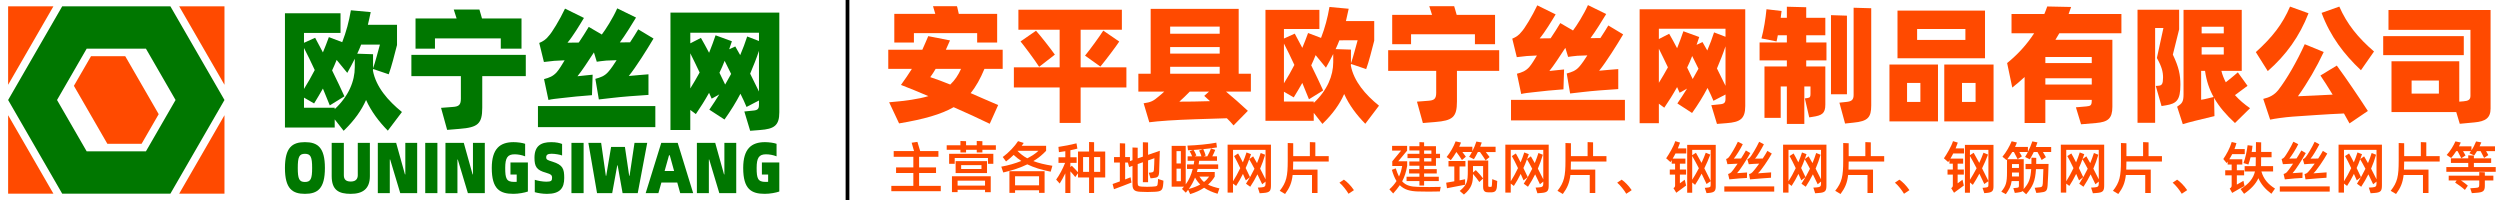
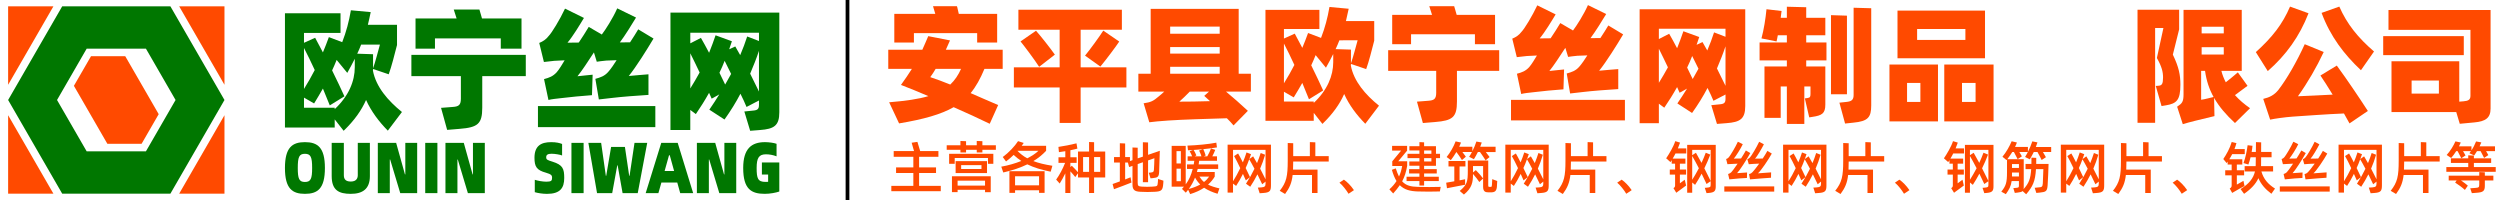
<svg xmlns="http://www.w3.org/2000/svg" version="1.1" id="图层_1" x="0px" y="0px" width="1000px" height="80px" viewBox="0 0 1000 80" enable-background="new 0 0 1000 80" xml:space="preserve">
  <rect x="338.25" width="1.5" height="80" />
  <g>
    <path fill="#007700" d="M155.129,52.266c-3.525-3.576-6.634-7.671-8.707-12.284c-1.814,4.146-4.665,8.189-8.966,12.334   l-3.576-4.562v3.267h-19.901V5.31h22.233v7.877h-14.615v3.939l4.457-2.021l3.109,5.857c0.881-2.021,1.607-4.043,2.384-6.116   l5.338,2.021c1.606-4.146,2.694-8.188,3.472-12.75l7.929,0.726c-0.362,1.71-0.725,3.421-1.14,5.079h11.661v8.084   c-1.088,4.198-2.125,8.396-3.317,11.713l-6.271-2.125c0,0.208-0.052,0.466-0.052,0.674c1.244,6.478,5.96,11.972,11.609,16.533   L155.129,52.266z M121.597,19.2v16.377c1.607-2.539,3.006-5.079,4.301-7.566C124.395,24.745,122.892,21.688,121.597,19.2z    M133.879,43.662c5.598-5.235,8.034-11.195,8.034-16.792v-3.369c-0.985,1.917-1.918,3.783-3.006,5.649l-4.25-5.183   c-0.57,1.399-1.141,2.799-1.814,4.198c1.917,3.938,3.732,7.67,4.924,10.365l-5.856,3.628c-0.829-2.073-1.762-4.405-2.747-6.738   c-1.088,1.918-2.28,3.939-3.524,5.959l-4.042-2.332v4.042h12.283v0.573H133.879z M144.452,17.853   c-0.466,1.192-0.985,2.436-1.555,3.627l6.323,0.208v4.768v0.882c0.829-2.229,2.073-7.101,2.747-9.484L144.452,17.853   L144.452,17.853z" />
    <path fill="#007700" d="M210.316,30.446h-17.414v12.646c0,6.428-1.762,7.878-9.018,8.447l-5.027,0.415l-2.436-8.812l4.664-0.361   c2.28-0.156,3.265-0.674,3.265-3.266v-9.07h-19.797v-8.499h45.763V30.446z M173.986,19.459h-7.774V7.383h16.429L181.5,3.807h10.262   c0.362,1.037,0.673,2.488,1.036,3.576h15.807v12.076h-8.292v-4.094h-26.328L173.986,19.459L173.986,19.459z" />
    <path fill="#007700" d="M262.135,42.418v8.447H215.18v-8.447H262.135z M221.71,24.331c-1.451,0.156-3.058,0.311-4.146,0.466   l-1.866-7.619c1.606-0.674,2.695-1.399,3.783-2.798c1.244-1.244,4.457-6.53,6.53-10.936l7.566,3.731   c-1.658,2.747-4.354,7.256-6.582,9.899l4.509-0.052c1.399-2.073,2.799-4.25,3.99-6.271l5.234,3.058   c1.399-1.813,4.406-6.478,6.167-10.469l7.515,3.68c-1.659,2.747-4.405,7.204-6.479,9.951l4.095-0.052   c1.244-1.866,2.436-3.783,3.265-5.183l6.115,3.68c-2.643,4.457-6.997,11.402-9.899,14.978c2.384-0.259,6.219-0.518,7.877-0.673   v8.24c-4.405,0.259-10.987,0.777-14.408,1.192l-5.441,0.623l-1.399-8.241c2.073-0.57,3.628-1.089,5.079-2.695   c1.089-1.192,2.592-3.421,3.421-4.769l-4.095,0.155c-1.451,0.156-3.058,0.312-3.834,0.467l-1.141-3.731   c-2.436,3.731-4.768,7.308-6.582,9.536c2.073-0.259,4.82-0.467,6.063-0.622l-0.259,8.188c-3.577,0.259-9.226,0.778-12.387,1.192   c-2.229,0.259-3.524,0.363-5.027,0.725l-1.762-8.344c2.125-0.57,3.524-1.088,5.027-2.695c0.985-1.088,2.384-3.42,3.213-4.82   L221.71,24.331z" />
    <path fill="#007700" d="M311.726,5.051v39.854c0,5.339-2.072,6.686-7.723,7.101l-3.938,0.313l-2.332-7.724l3.523-0.362   c1.814-0.155,2.332-0.674,2.332-2.279V40.19l-4.976,2.591c-0.673-1.607-1.451-3.369-2.437-5.287   c-1.813,3.473-3.938,6.895-6.375,10.313l-6.064-3.938c1.399-2.021,2.695-4.042,3.991-6.115l-3.058,1.71l-1.037-2.332   c-1.71,3.058-3.473,5.856-5.287,8.5l-2.228-1.659v8.033h-7.93V5.051H311.726z M276.121,13.084v4.25l4.25-2.177   c0.985,1.659,2.073,3.731,3.265,5.96c0.985-2.436,1.814-4.716,2.591-6.997l6.531,2.384l-1.088,3.214l2.437-1.141   c0.622,1.088,1.296,2.229,1.97,3.473c1.088-2.54,2.021-5.027,2.799-7.463l4.716,1.814v-3.317H276.121z M276.121,35.37   c1.295-2.073,2.539-4.198,3.731-6.375c-1.244-2.695-2.54-5.235-3.731-7.671V35.37z M290.063,33.815   c0.829-1.399,1.606-2.851,2.384-4.25c-0.881-1.866-1.763-3.627-2.591-5.234c-0.622,1.607-1.296,3.161-2.073,4.768L290.063,33.815z    M303.588,36.613V20.34c-1.037,3.11-2.228,6.064-3.523,9.122C301.308,31.897,302.5,34.333,303.588,36.613z" />
  </g>
  <g>
    <path fill="#007700" d="M113.978,67.199c0-8.254,2.957-10.34,7.992-10.34c5.06,0,7.993,2.086,7.993,10.34   c0,8.281-2.933,10.339-7.993,10.339C116.935,77.538,113.978,75.48,113.978,67.199z M124.854,67.199   c0-4.373-0.562-5.678-2.884-5.678c-2.322,0-2.859,1.305-2.859,5.678c0,4.314,0.538,5.59,2.859,5.59   C124.292,72.789,124.854,71.516,124.854,67.199z" />
    <path fill="#007700" d="M132.675,70.441V57.148h4.864v12.89c0,1.303,0.415,2.577,2.762,2.577c2.42,0,2.811-1.506,2.811-2.577   v-12.89h4.839v13.293c0,5.127-2.884,7.097-7.65,7.097C135.534,77.538,132.675,76.09,132.675,70.441z" />
    <path fill="#007700" d="M151.127,57.148h7.333l3.52,12.6h0.147v-12.6h4.742v20.101h-6.771l-4.033-13.438h-0.147v13.438h-4.79   L151.127,57.148L151.127,57.148z" />
    <path fill="#007700" d="M170.093,57.148h4.864v20.101h-4.864V57.148z" />
    <path fill="#007700" d="M178.183,57.148h7.333l3.52,12.6h0.147v-12.6h4.741v20.101h-6.771l-4.033-13.438h-0.147v13.438h-4.79   V57.148z" />
-     <path fill="#007700" d="M196.708,67.199c0-7.762,3.349-10.34,8.702-10.34c1.637,0,3.642,0.289,4.644,0.666v5.011   c-1.369-0.552-2.933-0.812-4.228-0.812c-2.835,0-3.74,1.447-3.74,5.475c0,4.199,0.488,5.56,3.52,5.56c0.66,0,0.708,0,1.075-0.028   v-2.926h-2.493v-4.806h6.967v11.612c-1.295,0.464-3.715,0.927-5.793,0.927C199.91,77.538,196.708,75.628,196.708,67.199z" />
    <path fill="#007700" d="M213.914,76.873V71.92c1.124,0.377,3.104,0.753,4.619,0.753c2.029,0,2.298-0.405,2.298-1.651   c0-0.84-0.319-1.332-2.445-1.938c-3.715-1.015-4.595-2.403-4.595-5.967c0-4.749,2.592-6.257,6.648-6.257   c2.126,0,3.446,0.349,4.399,0.726v4.604c-0.709-0.317-2.835-0.692-4.179-0.692c-1.564,0-2.176,0.433-2.176,1.389   c0,0.929,0.367,1.13,2.469,1.767c4.228,1.304,4.741,2.896,4.741,6.547c0,3.996-1.637,6.342-6.892,6.342   C216.92,77.538,215.112,77.219,213.914,76.873z" />
    <path fill="#007700" d="M228.578,57.148h4.864v20.101h-4.864V57.148z" />
    <path fill="#007700" d="M235.348,57.148h5.109l1.881,13.179h0.147l1.956-11.558h5.523l1.711,11.558h0.147l1.98-13.179h5.083   l-3.789,20.101h-6.062l-1.979-11.121h-0.147l-2.029,11.121h-6.061L235.348,57.148z" />
    <path fill="#007700" d="M270.91,73.021h-6.355l-1.198,4.229h-5.083l6.232-20.1h6.575l6.184,20.1h-5.182L270.91,73.021z    M269.639,68.387l-1.736-6.285h-0.293l-1.76,6.285H269.639z" />
    <path fill="#007700" d="M278.755,57.148h7.333l3.521,12.6h0.146v-12.6h4.741v20.101h-6.771l-4.033-13.438h-0.147v13.438h-4.79   L278.755,57.148L278.755,57.148z" />
    <path fill="#007700" d="M297.28,67.199c0-7.762,3.348-10.34,8.701-10.34c1.638,0,3.643,0.289,4.644,0.666v5.011   c-1.369-0.552-2.933-0.812-4.228-0.812c-2.835,0-3.74,1.447-3.74,5.475c0,4.199,0.487,5.56,3.52,5.56c0.659,0,0.708,0,1.075-0.028   v-2.926h-2.493v-4.806h6.966v11.612c-1.295,0.464-3.715,0.927-5.793,0.927C300.482,77.538,297.28,75.628,297.28,67.199z" />
  </g>
  <g>
    <path fill="#FF4A00" d="M393.782,27.536c-1.66,3.973-3.37,7.091-5.532,9.707c3.621,1.559,7.192,3.168,11.014,4.778l-3.37,7.492   c-4.426-2.162-9.404-4.426-14.434-6.639c-5.029,2.867-11.919,4.828-21.827,6.488l-3.973-8.449   c6.588-0.553,11.668-1.257,15.69-2.464c-4.022-1.76-7.744-3.219-10.964-4.476c1.56-2.163,3.019-4.275,4.375-6.438h-9.455v-7.645   h13.63c0.854-1.861,1.608-3.671,2.363-5.432l8.701,1.71c-0.553,1.157-1.056,2.364-1.66,3.722h22.732v7.645H393.782z    M365.568,17.025h-7.847V5.558h16.396l-0.905-3.068h9.556c0.151,0.201,0.402,1.71,0.755,3.068h15.339v11.467h-7.997v-3.772h-25.297   V17.025L365.568,17.025z M384.428,27.536h-10.159c-0.754,1.207-1.407,2.364-2.162,3.319c2.564,0.855,5.18,1.811,7.997,2.967   C381.963,32.063,383.271,30.101,384.428,27.536z" />
    <path fill="#FF4A00" d="M450.563,34.979h-18.308v14.183h-8.398V34.979H405.55v-8.047h18.308V11.895H407.36V3.898h41.391v7.997   h-16.496v15.038h18.307L450.563,34.979L450.563,34.979z M414.401,12.297c1.559,1.71,5.633,6.84,7.544,9.556l-6.287,4.878   c-1.861-2.917-6.085-8.5-7.443-10.159L414.401,12.297z M434.016,22.255c1.911-2.313,5.985-7.896,7.292-10.008l6.388,4.375   c-1.207,1.861-5.482,7.544-7.544,10.008L434.016,22.255z" />
    <path fill="#FF4A00" d="M500.351,36.639h-9.958c2.867,2.364,5.784,4.929,8.751,7.695l-5.732,5.834   c-0.754-0.955-1.66-1.861-2.666-2.867c-8.449,0.252-17.502,0.504-23.386,0.906c-3.27,0.201-6.085,0.502-7.646,0.703l-2.263-7.594   c2.917-0.402,3.923-0.957,5.935-2.667c0.754-0.604,1.51-1.257,2.313-2.012h-10.36v-7.142h4.929V3.546h35.205v25.951h4.878V36.639z    M468.063,10.638v2.867h19.815v-2.867H468.063z M487.878,18.835h-19.815v2.615h19.815V18.835z M468.063,29.498h19.815v-2.766   h-19.815V29.498z M481.692,38.349l1.91-1.71h-7.694c-1.358,1.408-2.767,2.766-4.174,4.023c3.57,0,7.645-0.051,12.271-0.201   L481.692,38.349z" />
    <path fill="#FF4A00" d="M546.116,49.514c-3.42-3.47-6.438-7.443-8.449-11.919c-1.761,4.023-4.526,7.946-8.7,11.97l-3.471-4.426   v3.168h-19.313V3.949h21.576v7.645h-14.184v3.822l4.326-1.961l3.018,5.683c0.854-1.961,1.56-3.923,2.313-5.935l5.181,1.961   c1.56-4.023,2.615-7.946,3.37-12.372l7.693,0.704c-0.353,1.66-0.703,3.319-1.105,4.929h11.315v7.846   c-1.057,4.074-2.063,8.147-3.219,11.366l-6.086-2.062c0,0.201-0.051,0.453-0.051,0.654c1.207,6.287,5.784,11.618,11.266,16.042   L546.116,49.514z M513.576,17.427V33.32c1.56-2.464,2.918-4.929,4.175-7.343C516.293,22.809,514.834,19.841,513.576,17.427z    M525.496,41.166c5.432-5.08,7.795-10.864,7.795-16.295v-3.269c-0.955,1.861-1.86,3.671-2.916,5.482l-4.125-5.029   c-0.553,1.358-1.105,2.716-1.76,4.074c1.86,3.822,3.621,7.443,4.776,10.059l-5.683,3.521c-0.805-2.012-1.71-4.275-2.665-6.538   c-1.057,1.861-2.213,3.822-3.42,5.784l-3.924-2.263v3.923h11.92L525.496,41.166L525.496,41.166z M535.756,16.12   c-0.453,1.157-0.955,2.364-1.509,3.521l6.136,0.201v4.627v0.855c0.805-2.163,2.012-6.89,2.666-9.204H535.756z" />
    <path fill="#FF4A00" d="M599.678,28.341H582.78v12.271c0,6.236-1.711,7.646-8.752,8.199l-4.878,0.401l-2.364-8.551l4.526-0.352   c2.214-0.151,3.168-0.654,3.168-3.168V28.34h-19.212v-8.248h44.409V28.341z M564.422,17.679h-7.544V5.96h15.942l-1.105-3.47h9.957   c0.354,1.006,0.654,2.414,1.006,3.47h15.34v11.718h-8.047v-3.973h-25.549V17.679z" />
    <path fill="#FF4A00" d="M649.969,39.958v8.198h-45.565v-8.198H649.969z M610.74,22.406c-1.408,0.151-2.969,0.302-4.023,0.453   l-1.811-7.393c1.559-0.654,2.615-1.358,3.671-2.716c1.207-1.207,4.325-6.337,6.337-10.612l7.343,3.621   c-1.608,2.666-4.225,7.041-6.388,9.606l4.376-0.05c1.357-2.012,2.716-4.124,3.872-6.085l5.08,2.967   c1.356-1.76,4.274-6.287,5.983-10.159l7.293,3.571c-1.608,2.666-4.274,6.991-6.286,9.656l3.974-0.05   c1.207-1.811,2.364-3.671,3.169-5.029l5.934,3.571c-2.563,4.325-6.789,11.064-9.604,14.535c2.313-0.251,6.035-0.503,7.645-0.654   v7.997c-4.274,0.251-10.661,0.754-13.98,1.157l-5.28,0.604l-1.357-7.997c2.012-0.553,3.521-1.056,4.929-2.615   c1.057-1.157,2.515-3.319,3.319-4.627l-3.975,0.151c-1.408,0.151-2.967,0.302-3.721,0.453l-1.107-3.621   c-2.362,3.621-4.627,7.091-6.387,9.254c2.012-0.251,4.678-0.453,5.885-0.604l-0.252,7.946c-3.471,0.251-8.952,0.754-12.02,1.157   c-2.163,0.251-3.42,0.352-4.879,0.704l-1.711-8.097c2.063-0.553,3.42-1.056,4.879-2.615c0.955-1.056,2.313-3.319,3.118-4.677   L610.74,22.406z" />
    <path fill="#FF4A00" d="M698.098,3.697v38.676c0,5.18-2.012,6.486-7.494,6.891l-3.821,0.301l-2.264-7.494l3.421-0.352   c1.761-0.15,2.263-0.654,2.263-2.213v-1.71l-4.828,2.515c-0.653-1.559-1.408-3.269-2.363-5.13c-1.76,3.37-3.821,6.688-6.186,10.008   l-5.885-3.821c1.356-1.962,2.614-3.923,3.872-5.935l-2.968,1.66l-1.006-2.263c-1.659,2.967-3.37,5.684-5.13,8.248l-2.162-1.609   v7.797h-7.695V3.697H698.098z M663.547,11.493v4.124l4.123-2.112c0.956,1.609,2.012,3.621,3.169,5.784   c0.956-2.364,1.761-4.577,2.515-6.79l6.338,2.313l-1.057,3.118l2.363-1.106c0.604,1.056,1.258,2.163,1.911,3.37   c1.056-2.464,1.962-4.878,2.716-7.242l4.576,1.76v-3.219H663.547z M663.547,33.119c1.257-2.012,2.464-4.074,3.621-6.186   c-1.207-2.615-2.465-5.08-3.621-7.443V33.119z M677.075,31.61c0.805-1.358,1.56-2.766,2.313-4.124   c-0.854-1.811-1.71-3.521-2.515-5.08c-0.604,1.559-1.257,3.068-2.012,4.627L677.075,31.61z M690.201,34.326V18.534   c-1.006,3.018-2.162,5.884-3.42,8.852C687.988,29.749,689.146,32.113,690.201,34.326z" />
    <path fill="#FF4A00" d="M722.488,16.975h8.098v7.192h-8.098v2.414h7.645V41.82c0,3.57-1.356,4.375-5.18,4.929l-1.258,0.201   l-1.761-7.594l1.106-0.151c1.056-0.151,1.157-0.604,1.157-1.76v-2.867h-2.465v14.986h-6.99V34.577h-2.465V47.15h-6.488V26.58h8.953   v-2.414H703.83v-7.192h10.914v-2.867h-3.621c-0.151,0.956-0.354,1.811-0.504,2.464l-6.035-1.207   c0.956-3.47,1.66-7.997,2.012-11.668l6.035,0.704c-0.149,0.805-0.201,1.76-0.352,2.716h2.465V2.691l7.744,0.201v4.225h7.645v6.991   h-7.645V16.975L722.488,16.975z M738.783,37.695h-6.387V6.061l6.387,0.201V37.695z M748.49,3.295v38.877   c0,4.828-1.357,6.336-7.143,6.891l-3.318,0.353l-2.265-8.351l2.867-0.301c1.961-0.201,2.816-0.805,2.816-2.767V3.094L748.49,3.295z   " />
    <path fill="#FF4A00" d="M775.195,25.826v22.732h-19.414V25.826H775.195z M759,23.312V4.25h35.004v19.061L759,23.312L759,23.312z    M762.822,40.764h5.332v-7.595h-5.332V40.764z M766.846,11.593v4.375h19.313v-4.375H766.846z M797.424,48.559h-19.715V25.826   h19.715V48.559z M790.232,33.169H784.8v7.595h5.433V33.169z" />
-     <path fill="#FF4A00" d="M823.726,13.303c-0.554,0.855-1.006,1.76-1.56,2.615h22.783v26.807c0,4.678-1.76,6.086-6.588,6.487   l-5.937,0.502l-2.062-6.789l4.124-0.352c1.811-0.151,2.213-0.453,2.213-2.415v-0.201h-18.56v9.254h-8.298V30.805   c-1.608,1.458-3.169,2.867-4.929,4.225l-2.063-9.807c4.225-3.42,7.796-7.292,10.813-11.919h-9.053V5.608h13.126   c0.401-0.956,0.805-1.961,1.157-3.018l9.556,0.201l-1.006,2.816h21.123v7.695L823.726,13.303L823.726,13.303z M836.701,22.809   h-18.56v2.414h18.56V22.809z M836.701,33.823v-2.515h-18.56v2.515H836.701z" />
    <path fill="#FF4A00" d="M869.139,21.853c2.414,5.029,3.019,8.097,3.019,12.02c0,6.186-1.508,7.544-5.732,8.248l-1.811,0.302   l-2.314-8.047l1.31-0.101c1.155-0.151,1.608-0.754,1.608-3.319c0-2.163-0.504-4.325-2.465-7.745l2.615-12.02h-3.319v37.92h-7.041   V3.898h16.647v7.846L869.139,21.853z M900.02,43.277l-6.034,5.936c-3.472-3.219-6.287-6.438-8.351-10.059l0.151,7.292l-7.896,1.912   c-1.459,0.352-3.62,0.955-4.777,1.308l-2.264-6.991c1.962-1.307,2.564-1.859,2.564-4.979V3.949h23.285v24.392h-8.146   c0.402,1.609,1.006,3.118,1.761,4.577c1.76-1.358,3.471-2.816,4.827-3.973l3.873,5.381c-1.357,0.956-3.37,2.515-5.028,3.722   C895.744,40.009,897.756,41.719,900.02,43.277z M880.455,39.908c1.357-0.151,3.822-0.855,4.979-1.106   c-1.76-3.168-2.865-6.488-3.42-10.461h-1.559V39.908z M880.656,10.688v2.666h8.852v-2.666H880.656z M889.508,21.803v-2.917h-8.852   v2.917H889.508z" />
    <path fill="#FF4A00" d="M923.404,5.307c-3.57,9.204-8.902,16.647-16.295,23.135l-4.777-7.594   c6.688-6.035,10.712-11.266,13.68-18.206L923.404,5.307z M934.721,26.229c4.023,5.482,8.901,12.724,12.422,18.156l-7.343,4.979   l-2.213-3.974c-6.589,0.252-16.646,1.006-20.52,1.258c-3.319,0.25-7.192,0.805-9.003,1.207l-2.767-8.298   c2.564-0.604,4.426-1.559,6.035-3.571c3.369-4.325,7.443-11.417,10.562-18.307l7.596,3.118   c-2.816,6.035-6.438,12.271-10.312,17.703c3.472-0.151,9.455-0.402,13.881-0.654c-1.76-2.867-3.471-5.583-4.879-7.645   L934.721,26.229z M944.377,28.089c-6.689-6.287-12.271-13.529-15.742-22.934l7.092-2.515c3.067,6.991,7.493,12.473,13.882,17.955   L944.377,28.089z" />
    <path fill="#FF4A00" d="M985.516,22.054h-32.237V14.46h32.237V22.054z M996.229,3.999V43.43c0,3.771-2.063,5.129-6.438,5.531   l-5.884,0.553l-1.408-4.677h-25.901V24.519h27.108v16.144l1.76-0.149c1.812-0.152,2.716-0.604,2.716-2.164V11.945H955.39V3.999   H996.229z M975.557,32.213h-10.913v5.23h10.913V32.213z" />
  </g>
  <g>
    <path fill="#FF4A00" d="M376.313,74.345v2.146h-19.783v-2.146h8.808v-5.147h-6.91V66.96h6.91v-4.245h-7.858v-2.281h8.13   c-0.293-1.084-0.7-2.597-0.949-3.342l2.304-0.339l1.106,3.681h7.294v2.281h-7.724v4.245h6.774v2.235h-6.774v5.148L376.313,74.345   L376.313,74.345z" />
    <path fill="#FF4A00" d="M398.35,58.107v1.808h-5.396v1.062h-2.258v-1.062h-4.27v1.062h-2.258v-1.062h-5.488v-1.808h5.488v-1.717   l2.258,0.09v1.627h4.27v-1.717l2.258,0.09v1.627H398.35z M379.651,61.518h17.682v3.998h-2.145v-2.326h-13.303v2.326h-2.234V61.518   L379.651,61.518z M380.78,70.506h15.515v6.368h-2.281v-0.948h-10.975v0.926h-2.258L380.78,70.506L380.78,70.506z M394.804,64.454   v4.765h-12.556v-4.765H394.804z M383.039,72.268v1.965h10.975v-1.965H383.039z M392.591,66.059h-8.13v1.534h8.13V66.059z" />
    <path fill="#FF4A00" d="M420.953,66.307l-0.678,2.37c-3.727-0.745-6.707-1.647-9.35-2.936c-2.642,1.286-5.759,2.37-9.621,3.252   l-0.79-2.326c2.913-0.521,5.602-1.31,8.018-2.281c-1.084-0.7-2.101-1.513-3.071-2.415c-0.971,0.926-1.965,1.807-3.049,2.618   l-1.311-1.782c2.35-1.695,4.855-4.359,6.12-6.348l2.258,0.723c-0.249,0.385-0.52,0.745-0.79,1.131h9.756v2.01   c-1.445,1.535-3.095,2.912-5.104,4.109C415.397,65.223,417.927,65.831,420.953,66.307z M403.768,68.475h14.069v8.672h-2.213v-1.039   h-9.598v1.039h-2.259V68.475z M406.025,70.506v3.637h9.598v-3.637H406.025z M410.903,63.324c1.896-0.971,3.41-1.941,4.472-3.004   h-8.333c0,0-0.022,0.022-0.045,0.046C408.148,61.54,409.391,62.512,410.903,63.324z" />
    <path fill="#FF4A00" d="M442.088,70.98h-4.449v6.231h-2.01V70.98h-4.426v-1.694l-1.106,1.536c-0.429-0.61-1.241-1.49-1.941-2.281   v8.672h-2.032v-7.881c-0.723,1.535-1.558,2.98-2.258,4.087l-1.4-1.58c1.332-1.875,2.665-4.336,3.568-6.687h-2.643v-2.234h2.732   V60.48c-0.926,0.158-1.807,0.293-2.552,0.384l-0.203-2.101c2.032-0.293,5.126-0.882,7.227-1.424l0.361,2.102   c-0.791,0.226-1.739,0.451-2.801,0.654v2.822h2.507v2.234h-2.507v1.695l0.542-0.564c0.723,0.723,1.875,1.828,2.507,2.642v-8.311   h4.426v-3.816l2.01,0.091v3.727h4.449L442.088,70.98L442.088,70.98z M435.629,68.744v-5.916h-2.394v5.916H435.629z M440.078,62.828   h-2.438v5.916h2.438V62.828z" />
    <path fill="#FF4A00" d="M465.369,72.268c0,0.543-0.068,1.332-0.158,2.032c-0.249,1.875-0.903,2.304-3.32,2.416   c-1.919,0.113-3.815,0.113-5.735,0c-2.191-0.112-3.162-0.653-3.162-2.913v-7.451l-1.354,0.475l-0.475-1.807h-1.106v6.752   c0.791-0.293,1.514-0.588,2.168-0.858l0.361,2.101c-2.078,0.836-4.584,1.784-7.001,2.665l-0.542-2.077   c0.881-0.293,1.875-0.654,2.891-1.039V65.02h-2.325V62.83h2.325v-5.533l2.123,0.092v5.441h1.919v1.604l1.017-0.361v-5.081   l2.078,0.091v4.268l2.077-0.699v-5.758l2.077,0.09v4.945l4.697-1.626c0,0.451-0.271,8.063-0.271,8.536   c-0.113,1.829-0.52,2.213-2.461,2.395l-0.972,0.091l-0.723-2.236l0.723-0.067c1.152-0.112,1.288-0.315,1.355-1.175   c0.066-0.52,0.181-4.02,0.181-4.562l-2.529,0.881v8.717h-2.077v-7.994l-2.077,0.745v7.386c0,1.354,0.271,1.512,1.626,1.625   c1.444,0.113,2.936,0.092,4.313,0c1.897-0.113,1.987-0.203,2.101-1.49c0.067-0.451,0.091-1.062,0.091-1.58L465.369,72.268z" />
    <path fill="#FF4A00" d="M487.023,77.507c-2.19-0.655-3.976-1.444-5.375-2.416c-1.581,1.062-3.434,1.896-5.578,2.552l-0.813-1.738   c-0.293,0.429-0.587,0.789-0.926,1.174l-1.536-1.514c0.271-0.293,0.542-0.563,0.791-0.902h-4.923V58.355h5.623v15.401   c1.333-1.807,2.19-3.771,2.8-6.188h-2.281v-1.807h2.688c0.067-0.475,0.158-0.926,0.226-1.445h-2.665v-1.783h1.808   c-0.249-0.655-0.7-1.559-0.994-2.01l1.287-0.521c-0.7,0.067-1.355,0.09-1.965,0.113l-0.203-1.875   c3.5-0.112,8.514-0.564,11.54-1.175l0.249,1.896c-1.536,0.271-3.479,0.497-5.466,0.7c0.316,0.61,0.791,1.92,0.972,2.552   l-0.813,0.316h1.445c0.563-0.971,1.129-2.168,1.49-3.139l1.693,0.563c-0.293,0.79-0.745,1.762-1.174,2.574h1.875v1.784h-7.136   l-0.204,1.444h7.813v1.808h-8.175c-0.112,0.429-0.181,0.813-0.338,1.242h7.136v1.828c-0.699,1.174-1.58,2.235-2.665,3.207   c1.197,0.633,2.665,1.084,4.539,1.514L487.023,77.507z M470.605,60.456v4.924h1.738v-4.924H470.605z M472.345,72.471v-5.014h-1.738   v5.014H472.345z M480.091,73.803c-0.813-0.813-1.513-1.738-2.078-2.777c-0.632,1.627-1.444,3.095-2.506,4.563   C477.313,75.113,478.826,74.503,480.091,73.803z M478.555,62.173l-0.699,0.361h2.71c-0.182-0.745-0.7-1.808-0.927-2.326   l1.514-0.542c-1.266,0.158-2.529,0.227-3.704,0.316C477.81,60.547,478.307,61.473,478.555,62.173z M483.659,70.643h-3.884   c0.52,0.857,1.129,1.58,1.828,2.146C482.417,72.177,483.094,71.454,483.659,70.643z" />
    <path fill="#FF4A00" d="M508.385,57.859v16.236c0,2.213-0.384,2.913-3.003,3.094l-1.514,0.113l-0.724-2.259l1.424-0.09   c1.354-0.091,1.647-0.476,1.647-1.491v-0.835l-1.332,1.084c-0.52-1.151-1.196-2.528-1.92-3.976   c-0.835,1.717-1.807,3.343-2.868,4.969l-1.693-1.219c1.265-1.92,2.394-3.93,3.388-5.984c-0.791-1.536-1.559-2.868-2.101-3.795   c-0.43,1.242-0.903,2.395-1.423,3.501c0.655,1.332,1.266,2.574,1.739,3.636l-1.671,1.311c-0.339-0.79-0.723-1.672-1.152-2.598   c-0.857,1.738-1.762,3.342-2.732,4.812l-1.242-0.927v3.613h-2.168V57.859H508.385z M506.217,71.727V59.938H493.21v12.578   c1.016-1.604,1.987-3.363,2.891-5.262c-0.881-1.896-1.807-3.681-2.461-4.833l1.604-1.038c0.52,0.881,1.174,2.146,1.896,3.567   c0.542-1.287,1.039-2.619,1.469-3.976l1.807,0.7l-0.677,1.942l1.513-1.084c0.451,0.744,0.993,1.648,1.558,2.71   c0.565-1.354,1.039-2.688,1.47-4.042l1.761,0.699c-0.542,1.896-1.196,3.727-1.987,5.556   C504.84,68.925,505.607,70.438,506.217,71.727z" />
    <path fill="#FF4A00" d="M517.28,64.611c0,1.197-0.022,2.259-0.068,3.229h9.802v9.351H524.8v-7.183h-7.746   c-0.36,3.162-1.219,5.127-3.024,7.589l-2.146-1.266c2.688-3.409,3.207-5.805,3.207-12.014v-7.114l2.19,0.091v5.148h6.661v-5.602   l2.19,0.092v5.51h5.353v2.168H517.28z" />
    <path fill="#FF4A00" d="M539.409,77.507c-0.858-1.468-2.484-3.522-3.636-4.427l1.783-1.219c1.287,0.856,2.847,2.461,4.021,4.199   L539.409,77.507z" />
    <path fill="#FF4A00" d="M576.284,74.752l-0.339,1.829c-2.958,0.09-5.895,0.09-8.83,0c-2.958-0.091-5.329-0.633-7.203-2.507   c-0.723,1.062-1.604,2.168-2.644,3.318l-1.513-1.67c1.151-1.018,2.1-2.123,2.845-3.298c-0.723-1.175-1.332-2.665-1.852-4.493   l1.559-0.588c0.406,1.287,0.835,2.395,1.287,3.274c0.609-1.287,0.993-2.688,1.266-4.224h-3.952V64.52l3.546-4.291h-3.613v-1.896   h6.007v1.919l-3.546,4.246h3.568v1.829c-0.429,2.462-1.018,4.381-2.01,6.21c1.558,1.738,3.546,2.146,6.301,2.214   C570.21,74.842,573.235,74.842,576.284,74.752z M567.771,63.257h-4.766v-1.739h4.766v-1.332h-4.021V58.47h4.021v-1.627l1.873,0.091   v1.536h4.743v3.048h1.626v1.739h-1.626v3.05h-4.743v1.354h5.06v1.717h-5.06v1.311h5.872v1.738h-5.872v1.784h-1.873v-1.784h-5.148   v-1.738h5.148v-1.311h-4.134V67.66h4.134v-1.354h-4.043v-1.718h4.043V63.257z M569.645,61.518h2.914v-1.332h-2.914V61.518z    M572.559,63.257h-2.914v1.332h2.914V63.257z" />
    <path fill="#FF4A00" d="M586.038,73.895c-1.151,0.181-6.165,1.22-7.249,1.399l-0.316-2.214l3.252-0.564v-5.938h-2.325v-2.168h6.774   v2.168h-2.349v5.556l2.213-0.429V73.895L586.038,73.895z M582.538,60.816c-0.678,1.152-1.423,2.236-2.213,3.252l-1.672-1.264   c1.444-1.738,2.868-4.269,3.591-6.256l2.168,0.475c-0.203,0.52-0.451,1.062-0.723,1.672h5.262v1.783   c0.7-1.332,1.175-2.598,1.604-3.861l2.146,0.384l-0.609,1.694h6.144v2.121h-3.907c0.542,0.701,1.129,1.47,1.49,1.988l-1.58,1.332   c-0.542-0.902-1.648-2.484-2.236-3.32h-0.857c-0.52,1.039-1.038,1.988-1.58,2.869l-1.92-0.927c0.429-0.653,0.789-1.31,1.129-1.942   h-3.816c0.521,0.656,1.084,1.424,1.378,1.854l-1.559,1.354c-0.475-0.789-1.738-2.618-2.213-3.207H582.538z M598.888,72.402   c0,0.699-0.066,1.875-0.135,2.416c-0.204,1.627-0.813,2.123-2.417,2.123h-1.016c-1.266,0-2.078-0.405-2.078-2.235v-8.287H589.2   v2.416v0.136l1.129-0.927c0.768,0.724,2.304,2.483,2.913,3.343l-1.513,1.424c-0.361-0.609-1.694-2.326-2.529-3.229   c0,3.319-0.384,5.601-3.636,8.243l-1.672-1.445c2.959-2.529,3.229-3.682,3.229-8.063v-4.11h8.175v9.869   c0,0.542,0.068,0.678,0.497,0.678h0.521c0.339,0,0.384-0.112,0.452-0.678c0.066-0.476,0.135-1.853,0.135-2.417L598.888,72.402z" />
    <path fill="#FF4A00" d="M619.481,57.859v16.236c0,2.213-0.385,2.913-3.003,3.094l-1.515,0.113l-0.723-2.259l1.423-0.09   c1.354-0.091,1.648-0.476,1.648-1.491v-0.835l-1.332,1.084c-0.521-1.151-1.197-2.528-1.92-3.976   c-0.836,1.717-1.808,3.343-2.868,4.969l-1.693-1.219c1.265-1.92,2.394-3.93,3.388-5.984c-0.79-1.536-1.559-2.868-2.101-3.795   c-0.429,1.242-0.903,2.395-1.423,3.501c0.655,1.332,1.265,2.574,1.739,3.636l-1.672,1.311c-0.339-0.79-0.723-1.672-1.151-2.598   c-0.857,1.738-1.761,3.342-2.732,4.812l-1.242-0.927v3.613h-2.168V57.859H619.481z M617.313,71.727V59.938h-13.008v12.578   c1.018-1.604,1.987-3.363,2.892-5.262c-0.88-1.896-1.808-3.681-2.461-4.833l1.604-1.038c0.52,0.881,1.174,2.146,1.896,3.567   c0.542-1.287,1.039-2.619,1.468-3.976l1.807,0.7l-0.678,1.942l1.514-1.084c0.451,0.744,0.993,1.648,1.56,2.71   c0.563-1.354,1.038-2.688,1.468-4.042l1.761,0.699c-0.542,1.896-1.195,3.727-1.986,5.556   C615.938,68.925,616.704,70.438,617.313,71.727z" />
    <path fill="#FF4A00" d="M628.377,64.611c0,1.197-0.023,2.259-0.068,3.229h9.802v9.351h-2.213v-7.183h-7.746   c-0.361,3.162-1.22,5.127-3.025,7.589l-2.146-1.266c2.688-3.409,3.205-5.805,3.205-12.014v-7.114l2.191,0.091v5.148h6.662v-5.602   l2.189,0.092v5.51h5.353v2.168H628.377z" />
    <path fill="#FF4A00" d="M650.506,77.507c-0.857-1.468-2.484-3.522-3.636-4.427l1.784-1.219c1.287,0.856,2.846,2.461,4.02,4.199   L650.506,77.507z" />
    <path fill="#FF4A00" d="M672.024,57.047c-0.248,0.745-0.542,1.514-0.882,2.325h3.365v2.011h-4.313   c-0.339,0.7-0.724,1.399-1.129,2.055h5.104v2.032h-2.213v2.349h2.484v2.011h-2.484v3.501l1.942-1.445l0.542,2.326   c-0.61,0.475-2.599,1.919-3.931,2.891l-1.129-1.853c0.654-0.36,0.654-0.745,0.654-1.265v-4.155h-2.123v-2.011h2.123V65.47h-1.354   V64.07c-0.158,0.271-0.339,0.52-0.497,0.769l-1.717-1.514c1.152-1.693,2.914-4.584,3.638-6.865L672.024,57.047z M686.297,57.95   v16.575c0,1.807-0.451,2.461-2.71,2.643l-0.971,0.091l-0.7-2.123l0.971-0.091c1.242-0.111,1.378-0.248,1.378-1.242v-1.332   l-1.647,1.129c-0.521-1.174-1.221-2.597-1.965-4.133c-0.836,1.604-1.739,3.096-2.62,4.473l-1.151-0.948v4.087h-2.01V57.95H686.297z    M684.265,72.402V59.938h-7.385v2.146l1.49-0.973c0.564,0.973,1.354,2.418,2.236,4.043c0.632-1.377,1.22-2.732,1.692-4.064   l1.808,0.745c-0.655,1.784-1.469,3.658-2.371,5.487C682.661,69.128,683.564,70.958,684.265,72.402z M676.88,71.906   c0.903-1.379,1.784-2.958,2.665-4.607c-0.971-1.896-1.942-3.658-2.665-4.9V71.906z" />
    <path fill="#FF4A00" d="M709.691,74.548v2.101h-19.965v-2.101H709.691z M690.97,65.673l-0.52-2.077   c0.609-0.158,0.813-0.451,1.105-0.723c0.521-0.587,2.644-4.042,3.591-6.188l1.966,0.992c-0.79,1.762-2.8,4.855-3.568,5.76   l2.868-0.045c0.723-1.106,1.4-2.236,1.941-3.207l1.763,1.039c-1.333,2.482-4.27,7.022-5.284,8.039l3.997-0.271l-0.046,2.189   c-0.699,0-5.104,0.316-7.046,0.564l-0.496-2.146c0.7-0.203,1.016-0.496,1.265-0.699c0.271-0.248,1.332-1.627,2.529-3.434   C693.702,65.538,692.121,65.583,690.97,65.673z M698.941,63.686c0.609-0.248,0.836-0.519,1.084-0.768   c0.52-0.52,2.664-4.064,3.636-6.21l1.896,1.017c-0.902,1.807-2.731,4.877-3.522,5.735l3.049-0.045   c0.723-1.106,1.4-2.168,1.875-3.071l1.761,1.084c-1.31,2.395-4.268,6.774-5.532,7.904l5.263-0.384l-0.045,2.145   c-0.7,0-6.233,0.476-8.401,0.655l-0.384-2.123c0.723-0.158,1.039-0.43,1.378-0.768c0.361-0.361,1.49-1.717,2.687-3.41   c-1.377,0.066-3.252,0.136-4.178,0.248L698.941,63.686z" />
    <path fill="#FF4A00" d="M730.577,57.859v16.236c0,2.213-0.384,2.913-3.003,3.094l-1.514,0.113l-0.724-2.259l1.423-0.09   c1.355-0.091,1.648-0.476,1.648-1.491v-0.835l-1.332,1.084c-0.521-1.151-1.197-2.528-1.92-3.976   c-0.835,1.717-1.808,3.343-2.868,4.969l-1.693-1.219c1.266-1.92,2.395-3.93,3.389-5.984c-0.79-1.536-1.56-2.868-2.102-3.795   c-0.429,1.242-0.902,2.395-1.423,3.501c0.655,1.332,1.266,2.574,1.739,3.636l-1.671,1.311c-0.339-0.79-0.724-1.672-1.152-2.598   c-0.856,1.738-1.761,3.342-2.731,4.812l-1.242-0.927v3.613h-2.168V57.859H730.577z M728.409,71.727V59.938h-13.008v12.578   c1.017-1.604,1.986-3.363,2.891-5.262c-0.88-1.896-1.807-3.681-2.461-4.833l1.604-1.038c0.52,0.881,1.175,2.146,1.896,3.567   c0.542-1.287,1.039-2.619,1.468-3.976l1.808,0.7l-0.679,1.942l1.515-1.084c0.45,0.744,0.992,1.648,1.559,2.71   c0.564-1.354,1.038-2.688,1.468-4.042l1.762,0.699c-0.542,1.896-1.196,3.727-1.987,5.556   C727.032,68.925,727.8,70.438,728.409,71.727z" />
    <path fill="#FF4A00" d="M739.474,64.611c0,1.197-0.021,2.259-0.067,3.229h9.802v9.351h-2.214v-7.183h-7.746   c-0.361,3.162-1.219,5.127-3.025,7.589l-2.146-1.266c2.688-3.409,3.207-5.805,3.207-12.014v-7.114l2.189,0.091v5.148h6.661v-5.602   l2.191,0.092v5.51h5.352v2.168H739.474z" />
    <path fill="#FF4A00" d="M761.602,77.507c-0.857-1.468-2.483-3.522-3.636-4.427l1.784-1.219c1.287,0.856,2.846,2.461,4.02,4.199   L761.602,77.507z" />
    <path fill="#FF4A00" d="M783.121,57.047c-0.248,0.745-0.542,1.514-0.881,2.325h3.365v2.011h-4.313   c-0.339,0.7-0.723,1.399-1.129,2.055h5.104v2.032h-2.213v2.349h2.484v2.011h-2.484v3.501l1.942-1.445l0.542,2.326   c-0.61,0.475-2.599,1.919-3.93,2.891l-1.13-1.853c0.654-0.36,0.654-0.745,0.654-1.265v-4.155h-2.122v-2.011h2.122V65.47h-1.354   V64.07c-0.158,0.271-0.34,0.52-0.497,0.769l-1.716-1.514c1.15-1.693,2.912-4.584,3.636-6.865L783.121,57.047z M797.394,57.95   v16.575c0,1.807-0.45,2.461-2.71,2.643l-0.971,0.091l-0.7-2.123l0.972-0.091c1.241-0.111,1.378-0.248,1.378-1.242v-1.332   l-1.648,1.129c-0.52-1.174-1.22-2.597-1.965-4.133c-0.836,1.604-1.739,3.096-2.619,4.473l-1.152-0.948v4.087h-2.01V57.95H797.394z    M795.361,72.402V59.938h-7.386v2.146l1.49-0.973c0.564,0.973,1.355,2.418,2.236,4.043c0.632-1.377,1.219-2.732,1.692-4.064   l1.808,0.745c-0.654,1.784-1.468,3.658-2.371,5.487C793.758,69.128,794.661,70.958,795.361,72.402z M787.977,71.906   c0.903-1.379,1.784-2.958,2.665-4.607c-0.972-1.896-1.941-3.658-2.665-4.9V71.906z" />
    <path fill="#FF4A00" d="M820.472,60.795h-3.318c0.429,0.7,0.947,1.559,1.219,2.078l-1.716,1.129   c-0.406-0.881-1.197-2.35-1.671-3.207h-1.47c-0.474,0.973-0.992,1.941-1.603,2.938l-1.875-0.949   c0.384-0.654,0.769-1.287,1.105-1.987h-3.409c0.385,0.634,0.769,1.288,1.017,1.739l-1.693,1.129   c-0.406-0.768-1.017-2.01-1.49-2.868h-0.654c-0.609,0.972-1.265,1.942-1.987,2.868h6.571v11.111c0,0.384-0.022,0.678-0.09,0.902   c2.168-2.394,2.821-4.154,3.07-8.039h-2.259v-2.056h2.35c0.021-0.903,0.021-1.897,0.021-2.528l1.92,0.09   c0,0.451,0,1.469-0.021,2.438h4.944c0,1.084-0.293,7.633-0.384,8.604c-0.181,2.304-0.654,2.598-3.094,2.846l-1.423,0.136   l-0.655-2.055l1.355-0.136c1.489-0.113,1.783-0.182,1.896-1.604c0-0.769,0.228-4.969,0.228-5.735h-2.959   c-0.294,4.877-1.287,7-3.93,10.071l-1.423-1.287c-0.361,0.361-1.017,0.497-1.987,0.609l-1.13,0.136l-0.587-1.92l1.355-0.135   c0.835-0.068,0.881-0.249,0.881-0.973v-1.716h-2.913c-0.294,2.122-0.994,3.364-2.326,5.239l-1.807-0.994   c1.874-2.35,2.279-3.613,2.279-7.813V63.82l-0.181,0.227l-1.648-1.354c1.56-1.853,2.913-4.336,3.683-6.188l2.1,0.496   c-0.203,0.588-0.451,1.175-0.745,1.763h5.149v1.986c0.723-1.445,1.332-2.846,1.761-4.2l2.057,0.406   c-0.203,0.655-0.407,1.242-0.655,1.853h6.143V60.795L820.472,60.795z M804.799,65.628v1.536h2.778v-1.536H804.799z M807.577,70.573   v-1.558h-2.778v0.813v0.745H807.577z" />
    <path fill="#FF4A00" d="M841.674,57.859v16.236c0,2.213-0.384,2.913-3.003,3.094l-1.514,0.113l-0.724-2.259l1.424-0.09   c1.354-0.091,1.647-0.476,1.647-1.491v-0.835l-1.332,1.084c-0.52-1.151-1.197-2.528-1.92-3.976   c-0.835,1.717-1.807,3.343-2.867,4.969l-1.693-1.219c1.265-1.92,2.394-3.93,3.388-5.984c-0.791-1.536-1.559-2.868-2.101-3.795   c-0.43,1.242-0.903,2.395-1.424,3.501c0.655,1.332,1.266,2.574,1.739,3.636l-1.671,1.311c-0.339-0.79-0.723-1.672-1.152-2.598   c-0.856,1.738-1.761,3.342-2.731,4.812l-1.242-0.927v3.613h-2.168V57.859H841.674z M839.506,71.727V59.938h-13.008v12.578   c1.017-1.604,1.987-3.363,2.891-5.262c-0.881-1.896-1.807-3.681-2.461-4.833l1.604-1.038c0.52,0.881,1.174,2.146,1.896,3.567   c0.542-1.287,1.039-2.619,1.469-3.976l1.807,0.7l-0.677,1.942l1.513-1.084c0.451,0.744,0.993,1.648,1.558,2.71   c0.565-1.354,1.039-2.688,1.47-4.042l1.761,0.699c-0.542,1.896-1.196,3.727-1.987,5.556   C838.129,68.925,838.896,70.438,839.506,71.727z" />
    <path fill="#FF4A00" d="M850.57,64.611c0,1.197-0.023,2.259-0.068,3.229h9.801v9.351h-2.213v-7.183h-7.746   c-0.36,3.162-1.219,5.127-3.024,7.589l-2.146-1.266c2.688-3.409,3.206-5.805,3.206-12.014v-7.114l2.191,0.091v5.148h6.662v-5.602   l2.189,0.092v5.51h5.353v2.168H850.57z" />
    <path fill="#FF4A00" d="M872.698,77.507c-0.858-1.468-2.484-3.522-3.636-4.427l1.783-1.219c1.287,0.856,2.847,2.461,4.021,4.199   L872.698,77.507z" />
    <path fill="#FF4A00" d="M897.809,74.413c-0.475,0.181-3.297,1.784-4.944,2.755l-0.973-1.762c0.745-0.43,0.77-0.813,0.77-1.377   v-3.885h-2.575v-2.033h2.575v-2.303h-1.604v-1.151c-0.157,0.202-0.249,0.384-0.405,0.563l-1.333-1.604   c1.265-1.874,2.619-4.27,3.364-6.82l1.896,0.452c-0.248,0.813-0.451,1.581-0.79,2.371h4.11v2.032h-5.015   c-0.36,0.723-0.745,1.399-1.175,2.055h5.217v2.102h-2.189v2.303h2.913v2.033h-2.913v3.703l2.643-1.514L897.809,74.413z    M904.561,68.587c0.882,3.048,2.62,5.06,5.443,6.843l-1.445,2.077c-2.371-1.784-4.133-3.727-5.193-6.233   c-1.063,2.281-2.868,4.27-5.736,6.257l-1.4-1.897c3.365-2.1,5.104-4.268,5.76-7.045h-4.134v-2.146h4.404   c0.022-0.157,0.022-0.271,0.022-0.43c0.021-0.429,0.045-1.647,0.045-3.115h-2.102c-0.271,1.084-0.541,2.101-0.88,2.912   l-1.942-0.586c0.79-2.168,1.287-4.494,1.648-7.138l1.942,0.228c-0.068,0.813-0.182,1.625-0.339,2.461h1.692   c0.022-1.445,0.045-2.868,0.045-3.931l2.078,0.091c0,1.063-0.021,2.416-0.021,3.84h4.178v2.123h-4.178   c0,1.468-0.022,2.664-0.022,3.094v0.451h4.811v2.146L904.561,68.587L904.561,68.587z" />
    <path fill="#FF4A00" d="M931.884,74.548v2.101H911.92v-2.101H931.884z M913.162,65.673l-0.521-2.077   c0.61-0.158,0.813-0.451,1.106-0.723c0.52-0.587,2.643-4.042,3.591-6.188l1.965,0.992c-0.79,1.762-2.8,4.855-3.567,5.76   l2.867-0.045c0.724-1.106,1.4-2.236,1.942-3.207l1.762,1.039c-1.333,2.482-4.269,7.022-5.284,8.039l3.998-0.271l-0.047,2.189   c-0.699,0-5.104,0.316-7.046,0.564l-0.496-2.146c0.699-0.203,1.017-0.496,1.266-0.699c0.271-0.248,1.332-1.627,2.528-3.434   C915.895,65.538,914.314,65.583,913.162,65.673z M921.134,63.686c0.61-0.248,0.836-0.519,1.084-0.768   c0.521-0.52,2.665-4.064,3.636-6.21l1.897,1.017c-0.903,1.807-2.732,4.877-3.523,5.735l3.05-0.045   c0.723-1.106,1.399-2.168,1.875-3.071l1.761,1.084c-1.311,2.395-4.269,6.774-5.532,7.904l5.262-0.384l-0.045,2.145   c-0.699,0-6.232,0.476-8.4,0.655l-0.385-2.123c0.724-0.158,1.039-0.43,1.379-0.768c0.36-0.361,1.489-1.717,2.688-3.41   c-1.378,0.066-3.252,0.136-4.179,0.248L921.134,63.686z" />
    <path fill="#FF4A00" d="M952.771,57.859v16.236c0,2.213-0.385,2.913-3.004,3.094l-1.514,0.113l-0.723-2.259l1.423-0.09   c1.354-0.091,1.647-0.476,1.647-1.491v-0.835l-1.332,1.084c-0.52-1.151-1.196-2.528-1.92-3.976   c-0.835,1.717-1.807,3.343-2.867,4.969l-1.693-1.219c1.265-1.92,2.394-3.93,3.388-5.984c-0.79-1.536-1.559-2.868-2.101-3.795   c-0.429,1.242-0.903,2.395-1.423,3.501c0.655,1.332,1.265,2.574,1.739,3.636l-1.672,1.311c-0.339-0.79-0.723-1.672-1.151-2.598   c-0.857,1.738-1.761,3.342-2.732,4.812l-1.242-0.927v3.613h-2.168V57.859H952.771z M950.604,71.727V59.938h-13.009v12.578   c1.018-1.604,1.987-3.363,2.892-5.262c-0.88-1.896-1.808-3.681-2.461-4.833l1.604-1.038c0.52,0.881,1.174,2.146,1.896,3.567   c0.542-1.287,1.039-2.619,1.468-3.976l1.807,0.7l-0.678,1.942l1.514-1.084c0.451,0.744,0.993,1.648,1.56,2.71   c0.563-1.354,1.038-2.688,1.468-4.042l1.761,0.699c-0.542,1.896-1.195,3.727-1.986,5.556   C949.226,68.925,949.993,70.438,950.604,71.727z" />
    <path fill="#FF4A00" d="M961.667,64.611c0,1.197-0.022,2.259-0.068,3.229h9.803v9.351h-2.214v-7.183h-7.746   c-0.361,3.162-1.22,5.127-3.025,7.589l-2.146-1.266c2.688-3.409,3.207-5.805,3.207-12.014v-7.114l2.19,0.091v5.148h6.661v-5.602   l2.19,0.092v5.51h5.353v2.168H961.667z" />
    <path fill="#FF4A00" d="M998.293,66.825v1.896h-19.76v-1.896h8.762v-1.648h-6.933v-1.853h6.933v-1.196l2.259,0.09v1.106h6.91v1.853   h-6.91v1.648H998.293z M982.485,60.456c-0.61,0.972-1.287,1.897-2.032,2.733l-1.784-1.197c1.535-1.693,2.755-3.749,3.5-5.442   l2.146,0.451c-0.203,0.476-0.43,0.972-0.724,1.536h4.991v1.604c0.79-1.151,1.332-2.304,1.852-3.567l2.102,0.384   c-0.204,0.52-0.452,1.063-0.7,1.581H998v1.919h-3.568c0.34,0.609,0.7,1.152,0.903,1.581l-1.693,1.13l-1.399-2.711h-1.445   c-0.361,0.609-0.745,1.197-1.105,1.717l-1.92-0.881l0.608-0.836h-3.161c0.384,0.609,0.745,1.288,0.993,1.717l-1.693,1.129   c-0.429-0.789-1.016-1.965-1.468-2.846L982.485,60.456L982.485,60.456z M993.935,70.28h3.41v1.896h-3.41v2.146   c0,2.168-0.744,2.619-3.433,2.801l-1.762,0.136l-0.654-1.942l1.829-0.135c1.559-0.113,1.784-0.203,1.784-1.311v-1.694h-7.317   c0.972,0.655,2.102,1.47,2.756,2.078l-1.175,1.716c-0.903-0.856-2.822-2.279-3.906-2.936l0.609-0.858h-3.186V70.28h12.219v-1.445   l2.234,0.09L993.935,70.28L993.935,70.28z" />
  </g>
  <g>
    <polygon fill="#FF4A00" points="89.789,46.086 71.668,77.472 89.789,77.472  " />
    <polygon fill="#FF4A00" points="89.789,2.528 71.668,2.528 89.789,33.913  " />
    <polygon fill="#FF4A00" points="3.25,2.528 3.25,33.914 21.371,2.528  " />
    <polygon fill="#FF4A00" points="3.25,77.472 21.371,77.472 3.25,46.086  " />
    <path fill="#007700" d="M68.154,2.528h-43.27L3.25,40l21.634,37.472h43.27L89.789,40L68.154,2.528z M34.666,60.531L22.812,40   l11.854-20.532h23.708L70.228,40L58.374,60.531H34.666z" />
    <polygon fill="#FF4A00" points="29.56,34.333 42.947,57.52 56.635,57.52 63.479,45.666 50.092,22.479 36.404,22.479  " />
  </g>
</svg>